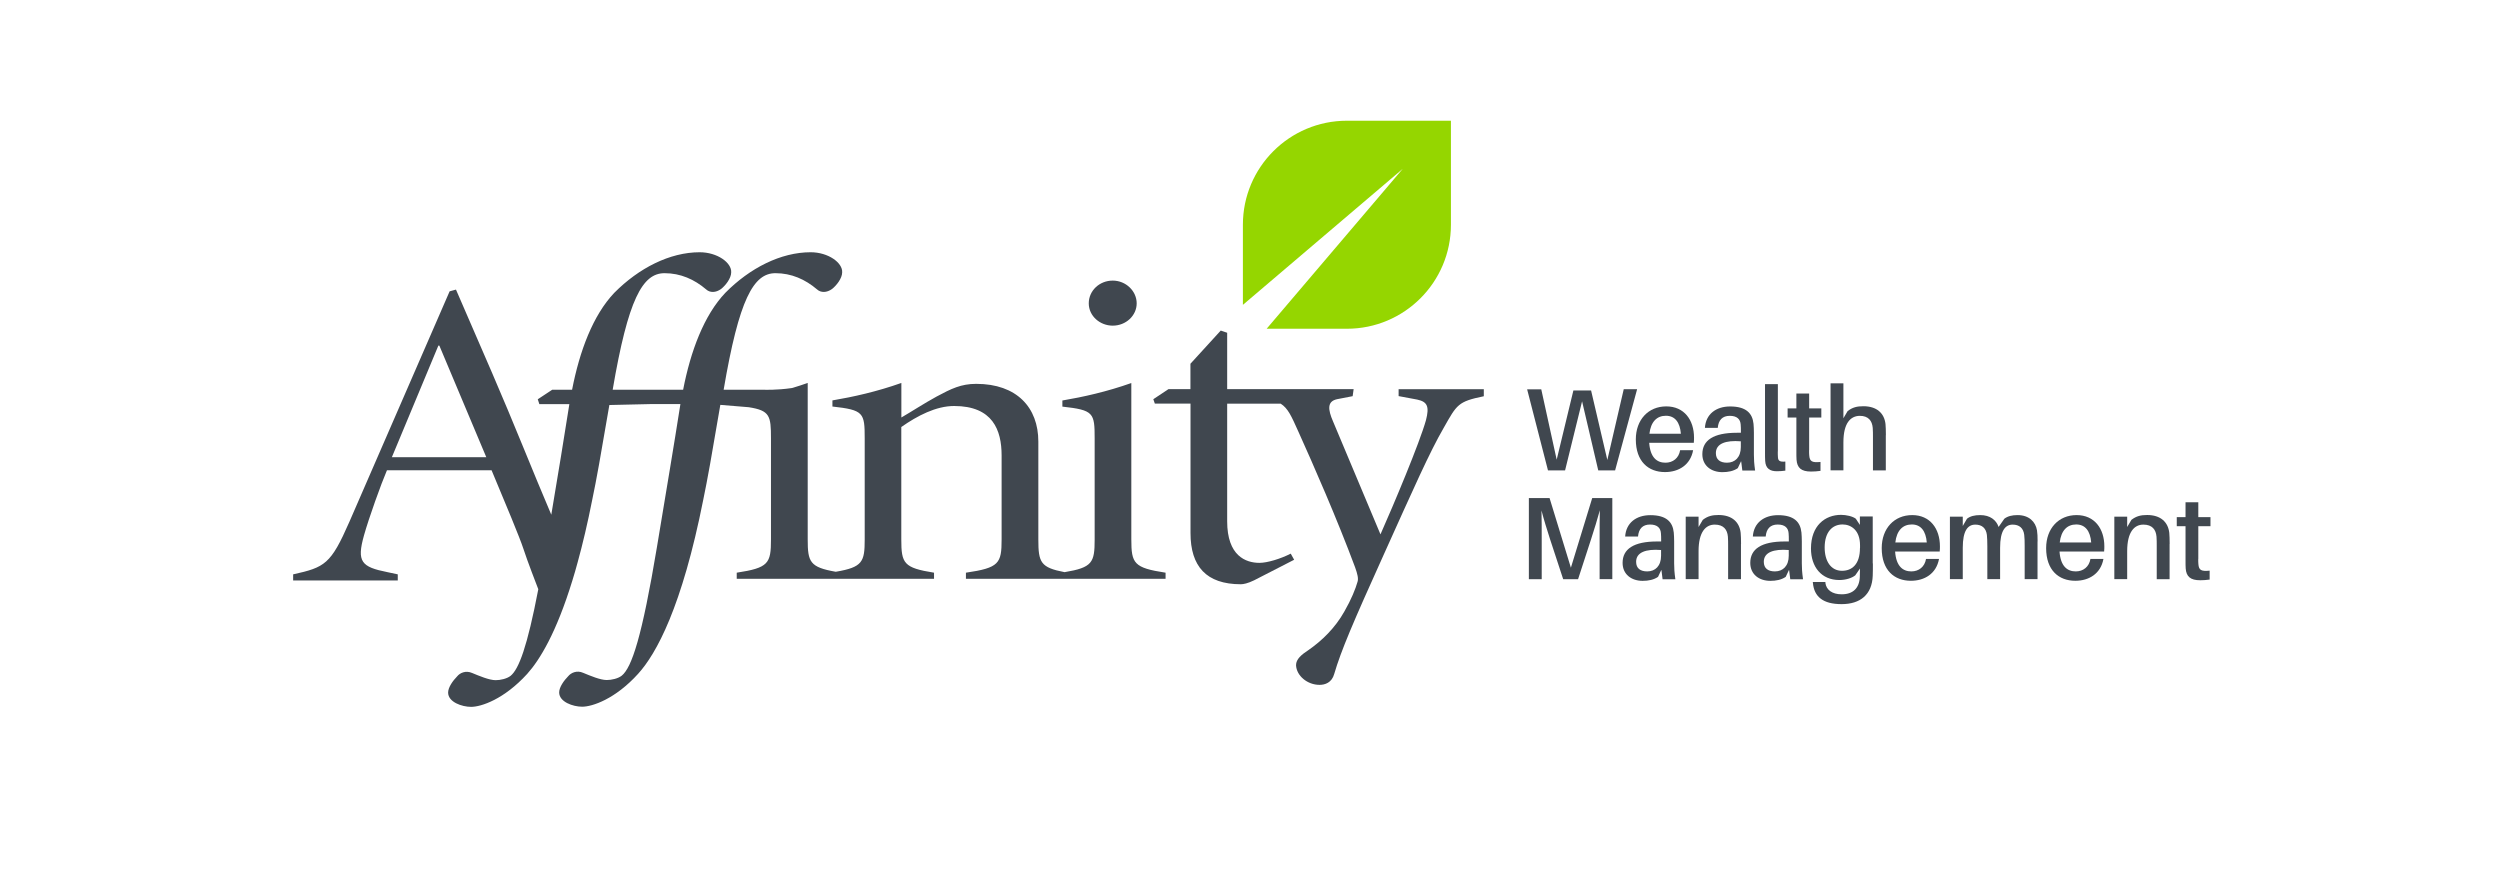
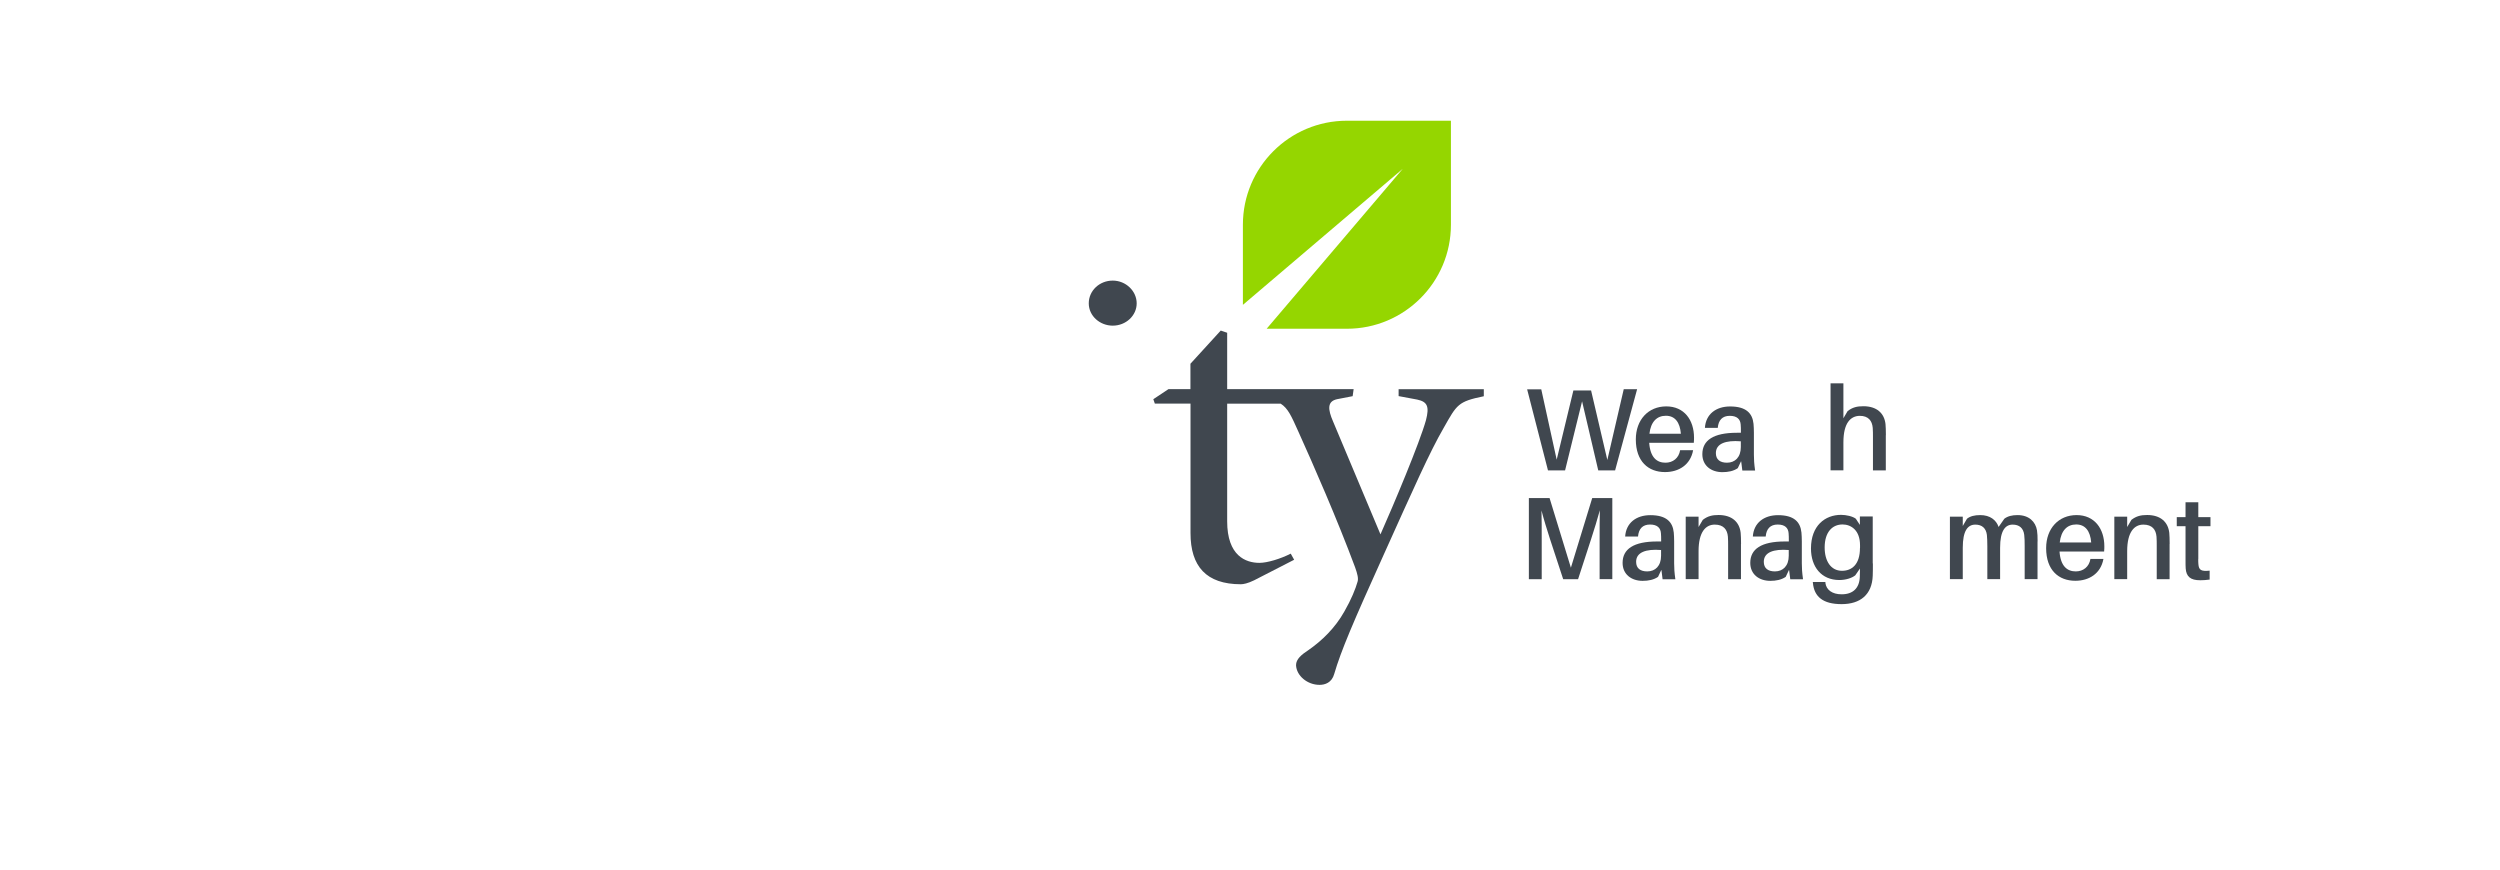
<svg xmlns="http://www.w3.org/2000/svg" id="Layer_1" viewBox="0 0 330.72 115.09">
  <defs>
    <style>
      .cls-1 {
        fill: #95d600;
      }

      .cls-1, .cls-2 {
        stroke-width: 0px;
      }

      .cls-2 {
        fill: #40474f;
      }
    </style>
  </defs>
  <g>
    <path class="cls-2" d="m147.2,43.08c1.75,0,3.17-1.33,3.17-2.95s-1.42-3.01-3.17-3.01-3.17,1.33-3.17,3.01,1.49,2.95,3.17,2.95h0Z" />
-     <path class="cls-2" d="m149.66,71.38v-20.71c-3.24,1.15-6.4,1.85-9.12,2.31v.81c4.14.46,4.27.81,4.27,4.22v13.37c0,3.04-.3,3.7-3.98,4.31-3.17-.61-3.47-1.28-3.47-4.31v-12.96c0-4.51-2.85-7.64-8.22-7.64-2,0-3.3.64-5.24,1.68-1.68.92-3.36,2.02-4.66,2.77v-4.57c-3.23,1.15-6.4,1.85-9.12,2.31v.81c4.13.46,4.27.81,4.27,4.22v13.37c0,2.96-.28,3.67-3.83,4.27-3.43-.6-3.71-1.3-3.71-4.27v-20.71c-.67.24-1.33.45-1.99.65-.05,0-.09.02-.14.03-1.98.29-3.63.22-3.63.22h-5.36c2.04-12.01,3.96-15.42,6.85-15.42,2.12,0,3.95.82,5.51,2.15.49.45,1.28.45,1.98-.06.56-.44,1.34-1.39,1.34-2.21.07-1.26-1.84-2.65-4.17-2.65-3.95,0-8.05,2.09-11.29,5.37-2.82,2.97-4.59,7.71-5.58,12.82h-9.32c2.05-12.01,3.95-15.42,6.86-15.42,2.12,0,3.95.82,5.51,2.15.49.45,1.27.45,1.97-.06.56-.44,1.34-1.39,1.34-2.21.07-1.26-1.83-2.65-4.17-2.65-3.95,0-8.05,2.09-11.3,5.37-2.82,2.97-4.59,7.71-5.58,12.82h-2.63l-1.91,1.26.21.64h3.97c-.74,4.75-1.44,8.93-2.39,14.63-2.38-5.56-4.97-12.16-7.82-18.73l-4.79-11.05-.84.23-13.26,30.49c-2.46,5.62-3.24,6.02-7.44,6.95v.81h13.84v-.81l-1.36-.29c-3.49-.69-4.08-1.39-3.11-4.86.65-2.32,2.27-6.83,3.04-8.62h13.84c1.87,4.46,3.75,8.97,4.2,10.36.54,1.67,1.81,4.94,1.98,5.38-1.46,7.61-2.57,10.57-3.67,11.46-.49.38-1.34.57-1.97.57-.85,0-2.19-.57-3.11-.95-.85-.38-1.63,0-1.98.44-.56.57-1.2,1.45-1.2,2.15,0,1.26,1.83,1.89,3.04,1.89,1.34,0,4.37-1.01,7.42-4.36,1.68-1.87,3.86-5.45,5.98-12.36.24-.76.47-1.57.7-2.42.66-2.4,1.31-5.13,1.93-8.28.57-2.71,1.06-5.49,2.26-12.51l5.71-.13h3.69c-.92,5.87-1.77,10.86-3.11,18.95-1.97,11.82-3.32,15.92-4.66,16.99-.49.38-1.34.57-1.98.57-.85,0-2.19-.57-3.11-.95-.84-.38-1.62,0-1.98.44-.56.57-1.2,1.45-1.2,2.15,0,1.26,1.84,1.89,3.04,1.89,1.34,0,4.38-1.01,7.41-4.36,2.4-2.65,5.79-8.78,8.62-23.06.56-2.71,1.06-5.49,2.25-12.51l3.76.31c2.8.44,2.94,1.14,2.94,4.12v13.37c0,3.18-.32,3.76-4.53,4.4v.81h26.1v-.81c-4.01-.64-4.33-1.22-4.33-4.4v-14.87c2.14-1.5,4.6-2.78,6.99-2.78,5.11,0,6.28,3.19,6.28,6.54v11.11c0,3.18-.33,3.76-4.72,4.4v.81h26.41v-.81c-4.2-.64-4.53-1.22-4.53-4.4h0Zm-97.82-10.9l6.15-14.76h.13l6.21,14.76h-12.48Z" />
    <path class="cls-2" d="m185.02,51.47v.93l2.46.46c1.36.29,1.62.93,1.16,2.72-.84,3.01-4.27,11.17-6.02,15.11l-6.27-14.93c-.71-1.63-.78-2.66.52-2.95l2.07-.4.13-.93h-16.73v-7.46l-.85-.29-4.01,4.39v3.36h-2.91l-2,1.33.2.58h4.72v17.13c0,4.4,2.08,6.77,6.66,6.77.33,0,.91-.11,1.75-.52l5.3-2.72-.45-.81c-1.36.69-3.1,1.22-4.14,1.22-1.81,0-4.27-.92-4.27-5.5v-15.56h7.08c.97.62,1.41,1.63,2.34,3.7,2.01,4.46,5.11,11.52,7.5,17.94.33.92.46,1.5.33,1.91-.26.93-.84,2.37-1.74,3.93-1.23,2.2-2.98,3.88-4.72,5.09-.97.64-1.68,1.22-1.68,2.03.06,1.39,1.49,2.6,3.11,2.6.71,0,1.62-.28,1.94-1.44.9-3.07,2.45-6.71,6.53-15.74,3.94-8.73,6.08-13.59,7.96-16.83,1.74-3.07,1.87-3.47,5.3-4.17v-.93h-11.25Z" />
  </g>
  <path class="cls-1" d="m167.57,43.48l17.99-21.14-21.14,17.99v-10.6c0-7.6,6.16-13.76,13.76-13.76h13.76v13.76c0,7.6-6.16,13.76-13.76,13.76h-10.6Z" />
  <g>
    <path class="cls-2" d="m213.68,62.23h-2.25l-2.14-9.14-2.25,9.14h-2.26l-2.76-10.73h1.87l2.04,9.31,2.21-9.16h2.34l2.15,9.2,2.17-9.36h1.77l-2.91,10.73Z" />
    <path class="cls-2" d="m224.07,58.58h-5.9c.14,1.97,1.04,2.63,2.15,2.63.99,0,1.77-.61,1.94-1.65h1.72c-.36,1.96-1.92,2.89-3.72,2.89-2.2,0-3.86-1.4-3.86-4.32,0-2.61,1.66-4.37,4.03-4.37s3.67,1.8,3.67,4.14c0,.16,0,.39-.03.68Zm-5.88-1.2h4.17c-.12-1.52-.79-2.38-1.98-2.38s-2,.79-2.18,2.38Z" />
    <path class="cls-2" d="m230.31,61.04l-.42.89c-.56.39-1.27.53-2.04.53-1.46,0-2.65-.84-2.65-2.38,0-1.83,1.46-2.83,4.57-2.83h.53v-.2c0-.31,0-.59-.03-.9-.05-.67-.46-1.14-1.44-1.14s-1.5.56-1.59,1.59h-1.7c.11-1.8,1.46-2.83,3.33-2.83,2.12,0,2.96.9,3.1,2.3.03.34.05.78.05,1.17v2.91c0,.62.03,1.18.16,2.1h-1.69l-.15-1.2Zm-.02-1.9v-.76c-2-.16-3.3.3-3.3,1.56,0,.87.57,1.27,1.47,1.27,1.07,0,1.83-.73,1.83-2.07Z" />
-     <path class="cls-2" d="m235.18,59.72c0,.28,0,.53.02.78.03.47.25.62.98.56v1.2c-.34.05-.73.08-1.11.08-.9,0-1.5-.33-1.56-1.38-.02-.31-.02-.68-.02-1.18v-8.96h1.7v8.91Z" />
-     <path class="cls-2" d="m239.32,59.56c0,.28,0,.47.02.68.06.81.37.98,1.49.87v1.18c-.43.06-.84.09-1.25.09-1.29,0-1.84-.48-1.92-1.57-.02-.28-.02-.64-.02-1.1v-4.48h-1.16v-1.2h1.16v-1.97h1.69v1.97h1.61v1.2h-1.61v4.32Z" />
    <path class="cls-2" d="m249.47,57.58v4.65h-1.7v-4.46c0-.39,0-.75-.03-1.17-.08-.93-.57-1.6-1.74-1.59-1.18.03-2.14.93-2.14,3.51v3.7h-1.7v-11.51h1.7v4.62l.56-.95c.65-.5,1.25-.64,2.08-.64,1.77,0,2.77.92,2.93,2.36.03.42.05.79.05,1.46Z" />
    <path class="cls-2" d="m213.3,76.61h-1.69v-5.27c0-1.23,0-2.71.03-3.84-.31,1.13-.76,2.61-1.16,3.83l-1.72,5.29h-1.97l-1.74-5.3c-.39-1.2-.84-2.66-1.13-3.79.03,1.15.03,2.6.03,3.82v5.27h-1.7v-10.73h2.74l2.82,9.21,2.82-9.21h2.66v10.73Z" />
    <path class="cls-2" d="m219.76,75.42l-.42.89c-.56.39-1.27.53-2.04.53-1.46,0-2.65-.84-2.65-2.38,0-1.83,1.46-2.83,4.57-2.83h.53v-.2c0-.31,0-.59-.03-.9-.05-.67-.46-1.14-1.44-1.14s-1.5.56-1.59,1.59h-1.7c.11-1.8,1.46-2.83,3.33-2.83,2.12,0,2.96.9,3.1,2.3.03.34.05.78.05,1.17v2.91c0,.62.03,1.18.16,2.1h-1.69l-.15-1.2Zm-.02-1.9v-.76c-2-.16-3.3.3-3.3,1.56,0,.87.57,1.27,1.47,1.27,1.07,0,1.83-.73,1.83-2.07Z" />
    <path class="cls-2" d="m230.31,71.97v4.65h-1.7v-4.46c0-.39,0-.75-.03-1.17-.08-.93-.57-1.59-1.74-1.59s-2.14.93-2.14,3.51v3.7h-1.7v-8.26h1.7v1.37l.56-.95c.65-.5,1.25-.64,2.08-.64,1.77,0,2.77.92,2.93,2.36.03.42.05.79.05,1.46Z" />
    <path class="cls-2" d="m236.65,75.42l-.42.89c-.56.39-1.27.53-2.04.53-1.46,0-2.65-.84-2.65-2.38,0-1.83,1.46-2.83,4.57-2.83h.53v-.2c0-.31,0-.59-.03-.9-.05-.67-.46-1.14-1.44-1.14s-1.5.56-1.59,1.59h-1.7c.11-1.8,1.46-2.83,3.33-2.83,2.12,0,2.96.9,3.1,2.3.03.34.05.78.05,1.17v2.91c0,.62.03,1.18.16,2.1h-1.69l-.15-1.2Zm-.02-1.9v-.76c-2-.16-3.3.3-3.3,1.56,0,.87.57,1.27,1.47,1.27,1.07,0,1.83-.73,1.83-2.07Z" />
    <path class="cls-2" d="m247.76,74.56c0,.51,0,1.15-.02,1.6-.09,2.5-1.64,3.76-4.12,3.76s-3.62-1-3.79-2.77l-.02-.16h1.67v.14c.12.89.88,1.49,2.15,1.49,1.49,0,2.34-.81,2.4-2.29.02-.36.02-.65.02-.95v-.17l-.62.9c-.46.37-1.27.62-2.11.62-2.37,0-3.75-1.74-3.75-4.17,0-3.02,1.86-4.45,3.98-4.45.68,0,1.53.19,1.95.51l.54.82v-1.12h1.7v6.2Zm-1.7-2.07v-.36c0-2.01-1.21-2.75-2.31-2.75-1.35,0-2.37,1-2.37,3.05,0,1.79.82,3.08,2.29,3.08,1.29,0,2.38-.81,2.38-3.02Z" />
-     <path class="cls-2" d="m256.6,72.96h-5.9c.14,1.97,1.04,2.63,2.15,2.63.99,0,1.77-.61,1.94-1.65h1.72c-.36,1.96-1.92,2.89-3.72,2.89-2.2,0-3.86-1.4-3.86-4.32,0-2.61,1.66-4.37,4.03-4.37s3.67,1.8,3.67,4.14c0,.16,0,.39-.03.68Zm-5.88-1.2h4.17c-.12-1.52-.79-2.38-1.98-2.38s-2,.79-2.18,2.38Z" />
    <path class="cls-2" d="m269.54,71.62v4.99h-1.7v-4.37c0-.62-.01-1.07-.06-1.49-.11-.89-.65-1.35-1.53-1.35-.99,0-1.66.82-1.66,3.06v4.15h-1.69v-4.37c0-.62-.02-1.07-.06-1.49-.12-.89-.65-1.35-1.53-1.35-1.01,0-1.66.82-1.66,3.06v4.15h-1.7v-8.26h1.7v1.23l.56-.96c.43-.34,1.01-.48,1.75-.48,1.3,0,2.12.65,2.43,1.57l.76-1.09c.45-.34,1.02-.48,1.75-.48,1.52,0,2.38.89,2.57,2.02.06.42.08.79.08,1.46Z" />
    <path class="cls-2" d="m278.35,72.96h-5.9c.14,1.97,1.04,2.63,2.15,2.63.99,0,1.77-.61,1.94-1.65h1.72c-.36,1.96-1.92,2.89-3.72,2.89-2.2,0-3.86-1.4-3.86-4.32,0-2.61,1.66-4.37,4.03-4.37s3.67,1.8,3.67,4.14c0,.16,0,.39-.03.68Zm-5.88-1.2h4.17c-.12-1.52-.79-2.38-1.98-2.38s-2,.79-2.18,2.38Z" />
    <path class="cls-2" d="m287.01,71.97v4.65h-1.7v-4.46c0-.39,0-.75-.03-1.17-.08-.93-.57-1.59-1.74-1.59s-2.14.93-2.14,3.51v3.7h-1.7v-8.26h1.7v1.37l.56-.95c.65-.5,1.25-.64,2.08-.64,1.77,0,2.77.92,2.93,2.36.03.42.05.79.05,1.46Z" />
    <path class="cls-2" d="m290.8,73.94c0,.28,0,.47.02.68.06.81.37.98,1.49.87v1.18c-.43.06-.84.09-1.25.09-1.29,0-1.84-.48-1.92-1.57-.02-.28-.02-.64-.02-1.1v-4.48h-1.16v-1.2h1.16v-1.97h1.69v1.97h1.61v1.2h-1.61v4.32Z" />
  </g>
</svg>